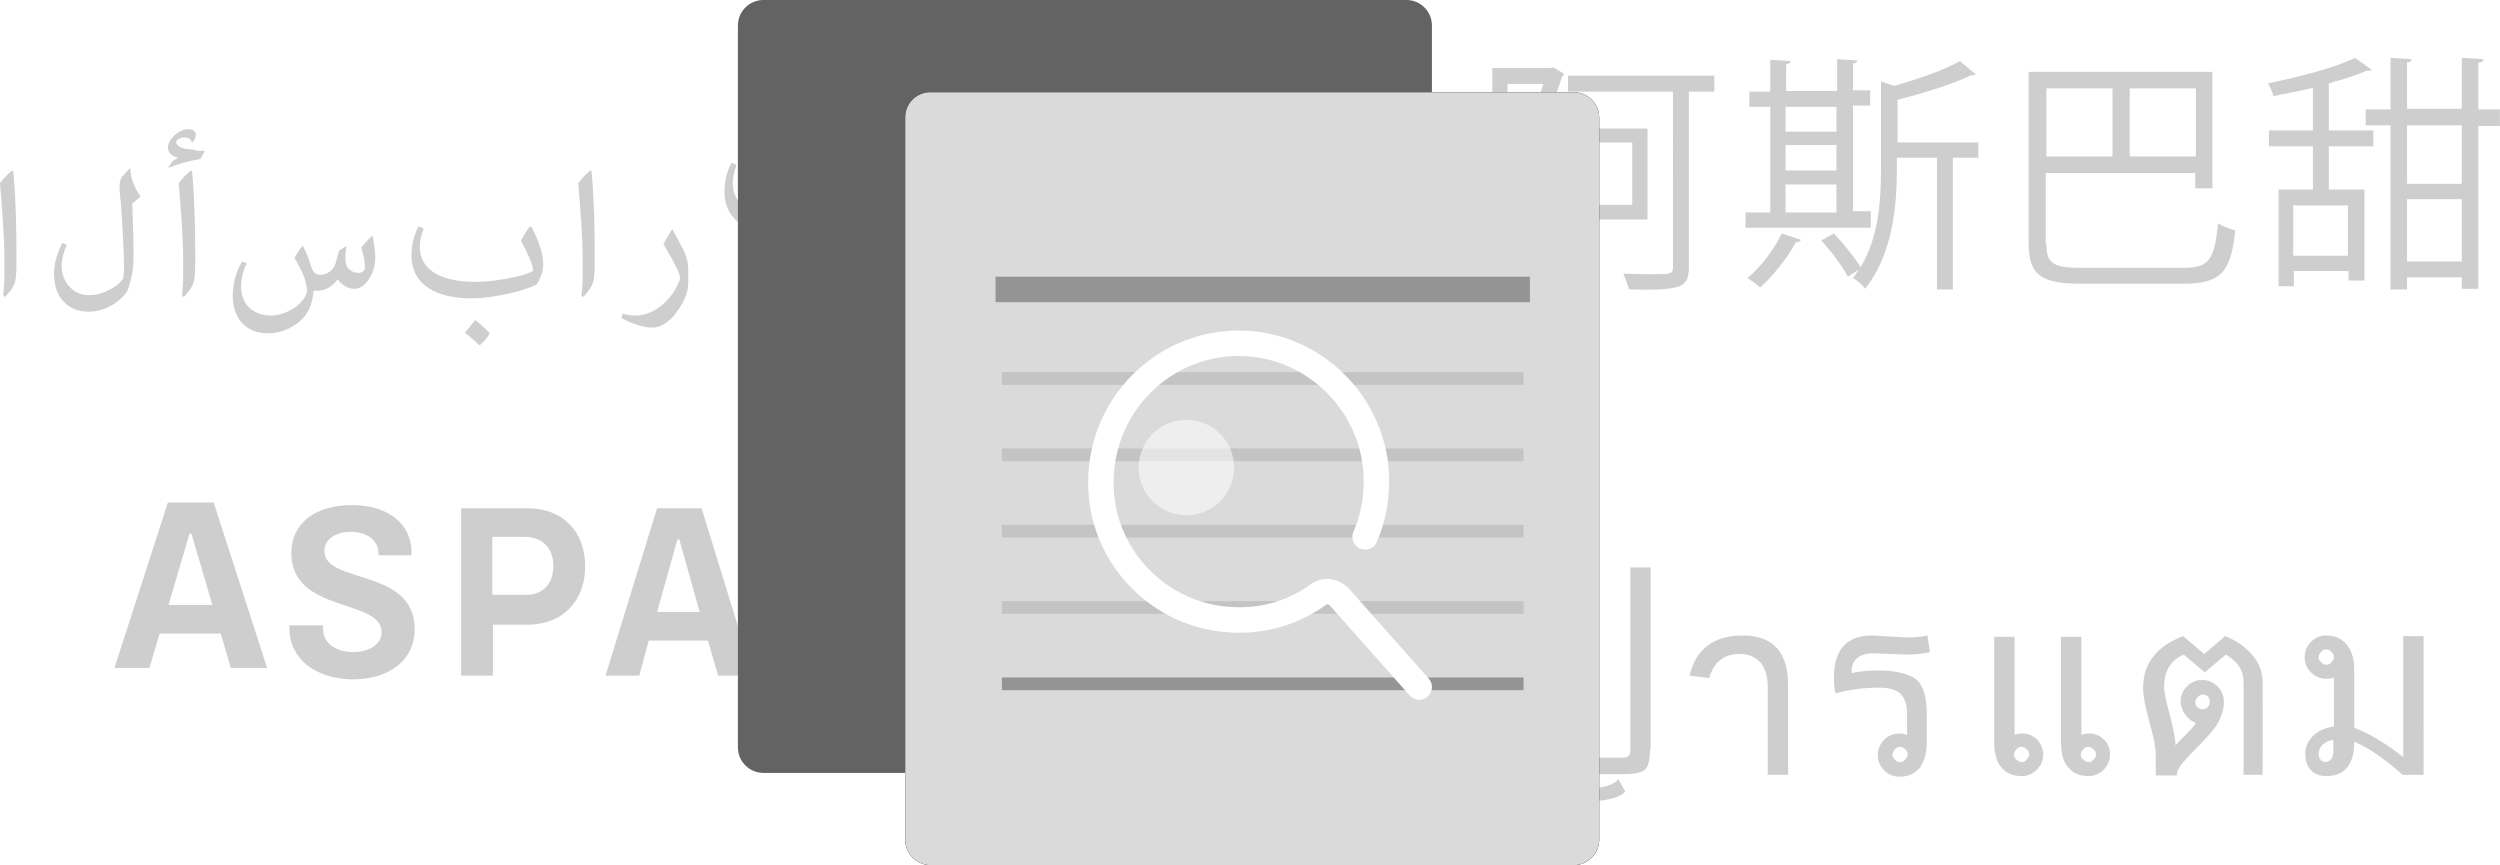
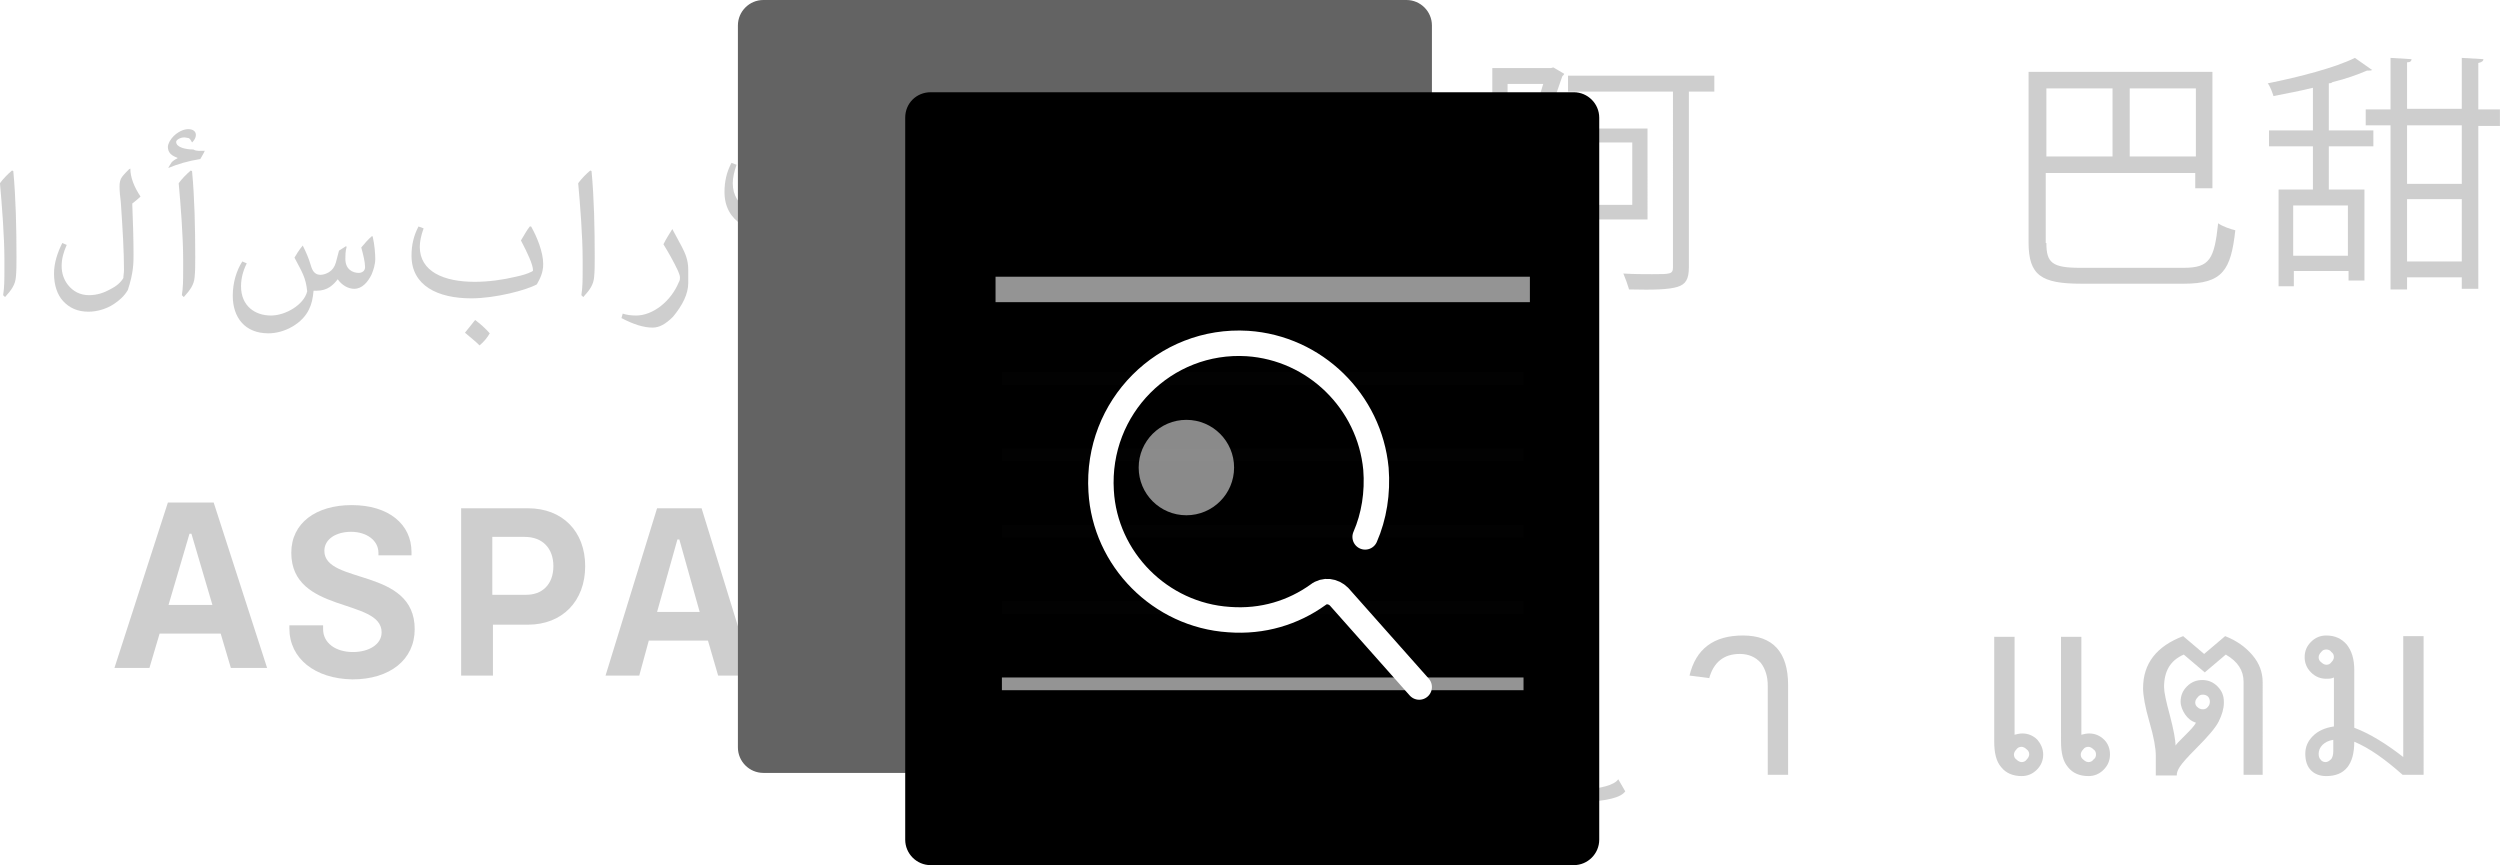
<svg xmlns="http://www.w3.org/2000/svg" id="Layer_1" x="0px" y="0px" viewBox="0 0 393 136" style="enable-background:new 0 0 393 136;" xml:space="preserve">
  <filter height="172.2%" id="filter-4" width="178.0%" x="-31.0%" y="-21.3%">
    <feGaussianBlur stdDeviation="4.5" />
  </filter>
  <filter height="176.5%" id="filter-2" width="185.3%" x="-42.6%" y="-25.9%">
    <feGaussianBlur stdDeviation="13" />
  </filter>
  <g id="Site">
    <g id="Desktop" transform="translate(-762, -3723)">
      <g id="Group-56" transform="translate(-52, 3621)">
        <g id="Group-71" transform="translate(814.491, 102)">
          <g id="Group-52" transform="translate(0, 9)" style="opacity:0.438;">
            <path id="Fill-1" style="fill-rule:evenodd;clip-rule:evenodd;fill:#909090;" d="M32.9,86.1l-3.3-11.2h-0.3L26,86.1H32.9z        M34.2,90.6h-9.6L23,96h-5.5l8.4-26h7.2l8.4,26h-5.7L34.2,90.6z" />
            <g id="Group-51">
              <path id="Fill-2" style="fill-rule:evenodd;clip-rule:evenodd;fill:#909090;" d="M45,89.8v-0.5h5.3v0.6c0,2.2,2,3.6,4.7,3.6        c2.5,0,4.5-1.2,4.5-3.1c0-5.4-14.2-2.9-14.2-12.5c0-4.7,3.9-7.5,9.5-7.5c5.8,0,9.4,3,9.4,7.4v0.5h-5.2v-0.4        c0-1.9-1.8-3.3-4.3-3.3c-2.3,0-4.2,1.1-4.2,3c0,5.3,14.2,2.6,14.2,12.3c0,4.8-3.9,7.9-9.8,7.9C49,97.7,45,94.5,45,89.8" />
              <path id="Fill-4" style="fill-rule:evenodd;clip-rule:evenodd;fill:#909090;" d="M86.5,80c0-2.8-1.7-4.6-4.5-4.6h-5.1v9.1h5.1        C84.8,84.6,86.5,82.8,86.5,80 M91.5,80c0,5.5-3.6,9.2-9,9.2h-5.5v8h-5V70.9h10.5C87.9,70.9,91.5,74.5,91.5,80" />
              <path id="Fill-6" style="fill-rule:evenodd;clip-rule:evenodd;fill:#909090;" d="M109.5,87.2l-3.2-11.4H106l-3.2,11.4H109.5z         M110.8,91.7h-9.3l-1.5,5.5h-5.3l8.1-26.3h7l8.1,26.3h-5.5L110.8,91.7z" />
              <path id="Fill-8" style="fill-rule:evenodd;clip-rule:evenodd;fill:#909090;" d="M129.4,83.8h5.8c2.5,0,4.2-1.6,4.2-4.2        s-1.6-4.2-4.2-4.2h-5.8V83.8z M134.3,88.4h-4.9v8.8h-5V70.8h11.3c5.2,0,8.6,3.4,8.6,8.6c0,4-1.9,7-5.1,8.3l5.5,9.4H139        L134.3,88.4z" />
              <polygon id="Fill-10" style="fill-rule:evenodd;clip-rule:evenodd;fill:#909090;" points="168.9,75.4 161.7,75.4 161.7,97.2         156.7,97.2 156.7,75.4 149.6,75.4 149.6,70.9 168.9,70.9       " />
              <path id="Fill-12" style="fill-rule:evenodd;clip-rule:evenodd;fill:#909090;" d="M186.4,87.2l-3.2-11.4h-0.3l-3.2,11.4H186.4        z M187.7,91.7h-9.3l-1.5,5.5h-5.3l8.1-26.3h7l8.1,26.3h-5.5L187.7,91.7z" />
              <polygon id="Fill-14" style="fill-rule:evenodd;clip-rule:evenodd;fill:#909090;" points="201.3,70.9 207.9,70.9 214.2,85.1         214.5,85.1 220.7,70.9 227.2,70.9 227.2,97.2 222.2,97.2 222.2,80.5 222.4,78.7 222,78.7 216.1,91.7 212.4,91.7 206.5,78.7         206.1,78.7 206.3,80.5 206.3,97.2 201.3,97.2       " />
-               <path id="Fill-16" style="fill-rule:evenodd;clip-rule:evenodd;fill:#909090;" d="M183.1,109.6c0-0.3-0.1-0.6-0.4-0.8        c-0.2-0.2-0.5-0.4-0.8-0.4c-0.3,0-0.6,0.1-0.8,0.4c-0.2,0.2-0.4,0.5-0.4,0.8c0,0.3,0.1,0.6,0.4,0.8c0.2,0.2,0.5,0.4,0.8,0.4        c0.3,0,0.6-0.1,0.8-0.4C183,110.2,183.1,109.9,183.1,109.6 M185.3,109.6c0,0.9-0.3,1.7-1,2.4c-0.7,0.7-1.5,1-2.4,1        c-1.4,0-2.5-0.5-3.2-1.4c-0.8-0.9-1.1-2.3-1.1-4V91.1h3.2v15.4c0.4-0.1,0.8-0.2,1.2-0.2c0.9,0,1.7,0.3,2.4,1        C185,107.9,185.3,108.7,185.3,109.6 M172.6,109.6c0-0.3-0.1-0.6-0.4-0.8c-0.2-0.2-0.5-0.4-0.8-0.4c-0.3,0-0.6,0.1-0.8,0.4        c-0.2,0.2-0.4,0.5-0.4,0.8c0,0.3,0.1,0.6,0.4,0.8c0.2,0.2,0.5,0.4,0.8,0.4c0.3,0,0.6-0.1,0.8-0.4        C172.5,110.2,172.6,109.9,172.6,109.6 M174.8,109.6c0,0.9-0.3,1.7-1,2.4c-0.7,0.7-1.5,1-2.4,1c-1.4,0-2.5-0.5-3.2-1.4        c-0.8-0.9-1.1-2.3-1.1-4V91.1h3.2v15.4c0.4-0.1,0.8-0.2,1.2-0.2c0.9,0,1.7,0.3,2.4,1C174.4,107.9,174.8,108.7,174.8,109.6" />
              <path id="Fill-18" style="fill-rule:evenodd;clip-rule:evenodd;fill:#909090;" d="M196.1,104.1c0.3,0,0.6-0.1,0.8-0.4        c0.2-0.2,0.4-0.5,0.4-0.8c0-0.3-0.1-0.6-0.3-0.8c-0.2-0.2-0.5-0.3-0.8-0.3c-0.3,0-0.6,0.1-0.8,0.4c-0.2,0.2-0.4,0.5-0.4,0.8        c0,0.3,0.1,0.6,0.4,0.8C195.5,104,195.7,104.1,196.1,104.1L196.1,104.1z M208,108.8c0,1.7-0.3,2.8-0.9,3.3        c-0.6,0.5-1.8,0.7-3.6,0.7h-7.4c-1.8,0-3-0.2-3.6-0.7c-0.6-0.5-0.9-1.6-0.9-3.3v-3.9c0-1.7,0.4-3,1.1-3.9        c0.8-1,1.8-1.4,3.2-1.4c0.9,0,1.7,0.3,2.4,1c0.7,0.7,1,1.5,1,2.4c0,0.9-0.3,1.7-1,2.4c-0.7,0.7-1.5,1-2.4,1        c-0.4,0-0.8-0.1-1.2-0.2v2.8c0,0.8,0.3,1.2,1,1.2h7.9c0.7,0,1-0.4,1-1.2V98.8c0-1.6-0.4-2.8-1.2-3.7c-0.8-0.9-2.3-1.3-4.4-1.3        c-3.3,0-5.3,1.3-6,3.8l-3.1-0.4c0.9-4.2,4.1-6.3,9.5-6.3c2.8,0,4.9,0.6,6.3,1.8c1.4,1.2,2,3.2,2,5.9V108.8z" />
              <path id="Fill-20" style="fill-rule:evenodd;clip-rule:evenodd;fill:#909090;" d="M220.3,110.8c0.3,0,0.6-0.1,0.8-0.4        c0.2-0.2,0.4-0.5,0.4-0.8c0-0.3-0.1-0.6-0.4-0.8c-0.2-0.2-0.5-0.4-0.8-0.4c-0.3,0-0.6,0.1-0.8,0.4c-0.2,0.2-0.4,0.5-0.4,0.8        c0,0.3,0.1,0.6,0.4,0.8C219.7,110.7,220,110.8,220.3,110.8L220.3,110.8z M234.5,87.1c0,1.1-0.3,2.2-0.9,3.1        c-0.6,1-1.5,1.9-2.6,2.7c1.2,1.2,1.8,3.1,1.8,5.6v14.3h-3.2v-4.1c-0.6-2-1.6-3.6-2.8-4.9c-1.2-1.3-2.6-2-4-2        c-1.2,0-2.2,0.3-2.8,1c-0.6,0.7-0.9,1.7-0.9,3v0.6c0.4-0.1,0.8-0.2,1.2-0.2c0.9,0,1.7,0.3,2.4,1c0.7,0.7,1,1.5,1,2.4        c0,0.9-0.3,1.7-1,2.4c-0.7,0.7-1.5,1-2.4,1c-1.4,0-2.5-0.5-3.2-1.4c-0.8-0.9-1.1-2.3-1.1-4v-1.8c0-2,0.6-3.6,1.8-4.9        s2.9-1.8,5.1-1.8c1.4,0,2.8,0.4,4,1.3c1.2,0.9,2.1,2,2.8,3.4v-5c0-1.5-0.4-2.7-1.2-3.6c-0.8-0.9-2.3-1.3-4.4-1.3        c-1.6,0-3,0.3-4,0.9c-1,0.6-1.7,1.6-2,2.8l-3.1-0.4c0.4-2.1,1.5-3.7,3.1-4.7c1.6-1.1,3.8-1.6,6.5-1.6c1.8,0,3.2,0.2,4.4,0.7        c0.8-0.7,1.4-1.4,1.8-2.1c0.4-0.8,0.6-1.6,0.6-2.4v-0.1h3.2V87.1z" />
-               <path id="Fill-22" style="fill-rule:evenodd;clip-rule:evenodd;fill:#909090;" d="M242.6,95.5c0.3,0,0.6-0.1,0.8-0.4        c0.2-0.2,0.3-0.5,0.3-0.8c0-0.3-0.1-0.6-0.3-0.8c-0.2-0.2-0.5-0.4-0.8-0.4c-0.3,0-0.6,0.1-0.8,0.4c-0.2,0.2-0.4,0.5-0.4,0.8        c0,0.3,0.1,0.6,0.4,0.8C242,95.4,242.2,95.5,242.6,95.5L242.6,95.5z M258.9,108.8c0,1.7-0.3,2.7-0.8,3.2        c-0.6,0.5-1.8,0.7-3.6,0.7h-13.2v-2.7h2.5V97.5c-0.4,0.1-0.8,0.2-1.2,0.2c-0.9,0-1.7-0.3-2.4-1c-0.7-0.7-1-1.5-1-2.4        c0-0.9,0.3-1.7,1-2.4c0.7-0.7,1.5-1,2.4-1c1.4,0,2.4,0.5,3.2,1.4c0.8,1,1.2,2.3,1.2,4v13.8h7.8c0.7,0,1-0.4,1-1.2V80.2h3.2        V108.8z" />
              <path id="Fill-24" style="fill-rule:evenodd;clip-rule:evenodd;fill:#909090;" d="M280.6,112.8h-3.2v-14        c0-1.5-0.4-2.7-1.1-3.6c-0.8-0.9-1.9-1.4-3.3-1.4c-2.5,0-4.1,1.3-4.8,3.8l-3.1-0.4c1-4.2,3.8-6.3,8.4-6.3        c4.7,0,7.1,2.6,7.1,7.8V112.8z" />
-               <path id="Fill-26" style="fill-rule:evenodd;clip-rule:evenodd;fill:#909090;" d="M298.2,110.8c0.3,0,0.6-0.1,0.8-0.4        c0.2-0.2,0.4-0.5,0.4-0.8c0-0.3-0.1-0.6-0.4-0.8c-0.2-0.2-0.5-0.4-0.8-0.4c-0.3,0-0.6,0.1-0.8,0.4c-0.2,0.2-0.4,0.5-0.4,0.8        c0,0.3,0.1,0.6,0.4,0.8C297.6,110.7,297.9,110.8,298.2,110.8L298.2,110.8z M302.9,93.5c-0.8,0.2-2,0.4-3.6,0.4l-5.4-0.2        c-1.1,0-1.9,0.3-2.5,0.8c-0.6,0.6-0.8,1.2-0.8,1.9c0,0.1,0,0.3,0,0.4c1.3-0.3,2.8-0.4,4.3-0.4c2.6,0,4.5,0.5,5.7,1.3        c1.2,0.9,1.8,2.7,1.8,5.5v4.5c0,1.7-0.4,3-1.1,4c-0.8,0.9-1.8,1.4-3.2,1.4c-0.9,0-1.7-0.3-2.4-1c-0.7-0.7-1-1.5-1-2.4        c0-0.9,0.3-1.7,1-2.4c0.7-0.7,1.5-1,2.4-1c0.4,0,0.8,0.1,1.2,0.2v-3.2c0-1.4-0.3-2.4-0.9-3.1c-0.6-0.7-1.7-1.1-3.5-1.1        c-2.4,0-4.7,0.3-6.9,0.9c-0.1-0.8-0.2-1.6-0.2-2.4c0-4.5,2-6.7,6-6.7l5.4,0.3c1.4,0,2.5-0.1,3.3-0.3L302.9,93.5z" />
              <path id="Fill-28" style="fill-rule:evenodd;clip-rule:evenodd;fill:#909090;" d="M245.9,120c0.3,0,0.6-0.1,0.8-0.3        c0.2-0.2,0.3-0.5,0.3-0.8c0-0.3-0.1-0.6-0.3-0.8c-0.2-0.2-0.5-0.3-0.8-0.3c-0.3,0-0.6,0.1-0.8,0.3c-0.2,0.2-0.3,0.5-0.3,0.8        c0,0.3,0.1,0.6,0.3,0.8C245.3,119.9,245.6,120,245.9,120L245.9,120z M255,115.4c-0.7,1-2.9,1.5-6.6,1.7        c0.4,0.6,0.6,1.2,0.6,1.8c0,0.8-0.3,1.6-0.9,2.2c-0.6,0.6-1.3,0.9-2.2,0.9s-1.6-0.3-2.2-0.9s-0.9-1.3-0.9-2.2v-0.1        c0.2-2.2,1.8-3.4,4.9-3.6c3.5-0.2,5.6-0.8,6.2-1.7L255,115.4z" />
              <path id="Fill-30" style="fill-rule:evenodd;clip-rule:evenodd;fill:#909090;" d="M329,109.6c0-0.3-0.1-0.6-0.4-0.8        c-0.2-0.2-0.5-0.4-0.8-0.4c-0.3,0-0.6,0.1-0.8,0.4c-0.2,0.2-0.4,0.5-0.4,0.8c0,0.3,0.1,0.6,0.4,0.8c0.2,0.2,0.5,0.4,0.8,0.4        c0.3,0,0.6-0.1,0.8-0.4C328.9,110.2,329,109.9,329,109.6 M331.2,109.6c0,0.9-0.3,1.7-1,2.4c-0.7,0.7-1.5,1-2.4,1        c-1.4,0-2.5-0.5-3.2-1.4c-0.8-0.9-1.1-2.3-1.1-4V91.1h3.2v15.4c0.4-0.1,0.8-0.2,1.2-0.2c0.9,0,1.7,0.3,2.4,1        C330.9,107.9,331.2,108.7,331.2,109.6 M318.5,109.6c0-0.3-0.1-0.6-0.4-0.8c-0.2-0.2-0.5-0.4-0.8-0.4c-0.3,0-0.6,0.1-0.8,0.4        c-0.2,0.2-0.4,0.5-0.4,0.8c0,0.3,0.1,0.6,0.4,0.8c0.2,0.2,0.5,0.4,0.8,0.4c0.3,0,0.6-0.1,0.8-0.4        C318.3,110.2,318.5,109.9,318.5,109.6 M320.7,109.6c0,0.9-0.3,1.7-1,2.4c-0.7,0.7-1.5,1-2.4,1c-1.4,0-2.5-0.5-3.2-1.4        c-0.8-0.9-1.1-2.3-1.1-4V91.1h3.2v15.4c0.4-0.1,0.8-0.2,1.2-0.2c0.9,0,1.7,0.3,2.4,1C320.3,107.9,320.7,108.7,320.7,109.6" />
              <path id="Fill-32" style="fill-rule:evenodd;clip-rule:evenodd;fill:#909090;" d="M345.8,102.5c0.3,0,0.6-0.1,0.8-0.4        c0.2-0.2,0.3-0.5,0.3-0.8c0-0.3-0.1-0.6-0.3-0.8c-0.2-0.2-0.5-0.3-0.8-0.3c-0.3,0-0.6,0.1-0.8,0.4c-0.2,0.2-0.4,0.5-0.4,0.8        c0,0.3,0.1,0.6,0.4,0.8C345.2,102.4,345.5,102.5,345.8,102.5L345.8,102.5z M355.4,112.8h-3.2V98.2c0-1.8-0.9-3.2-2.8-4.3        l-3.3,2.8l-3.3-2.8c-2.1,0.9-3.1,2.6-3.1,5.1c0,0.8,0.3,2.2,0.9,4.4c0.6,2.3,0.9,3.9,0.9,4.8c0.2-0.3,0.6-0.7,1.3-1.4        c1-1,1.7-1.7,1.9-2.2c-0.7-0.2-1.3-0.7-1.7-1.3c-0.4-0.6-0.7-1.3-0.7-2c0-0.9,0.3-1.7,1-2.4s1.5-1,2.4-1c0.9,0,1.7,0.3,2.4,1        c0.7,0.7,1,1.5,1,2.4v0.2c0,0.9-0.3,1.9-0.8,2.9c-0.5,1-1.7,2.4-3.6,4.3c-1.3,1.3-2.1,2.2-2.5,2.8s-0.5,1-0.5,1.4h-3.3v-3.1        c0-1.2-0.3-2.9-1-5.3c-0.7-2.4-1-4.2-1-5.3c0-3.9,2.1-6.6,6.3-8.2l3.3,2.8l3.3-2.8c1.8,0.7,3.2,1.7,4.3,3        c1.1,1.3,1.6,2.7,1.6,4.3V112.8z" />
              <path id="Fill-34" style="fill-rule:evenodd;clip-rule:evenodd;fill:#909090;" d="M366.3,109.1v-1.8c-0.7,0.1-1.3,0.4-1.7,0.8        c-0.4,0.4-0.6,0.9-0.6,1.4c0,0.4,0.1,0.7,0.3,0.9c0.2,0.3,0.5,0.4,0.8,0.4c0.3,0,0.6-0.2,0.9-0.5        C366.2,110,366.3,109.6,366.3,109.1L366.3,109.1z M365.2,93.1c-0.3,0-0.6,0.1-0.8,0.4c-0.2,0.2-0.4,0.5-0.4,0.8        c0,0.3,0.1,0.6,0.4,0.8c0.2,0.2,0.5,0.4,0.8,0.4c0.3,0,0.6-0.1,0.8-0.4c0.2-0.2,0.4-0.5,0.4-0.8c0-0.3-0.1-0.6-0.4-0.8        C365.8,93.2,365.5,93.1,365.2,93.1L365.2,93.1z M380.5,112.8h-3.3c-2.7-2.4-5.2-4.2-7.6-5.2c0,3.6-1.5,5.4-4.4,5.4        c-1,0-1.8-0.3-2.4-0.9c-0.6-0.6-0.9-1.5-0.9-2.6c0-1.1,0.4-2,1.2-2.8c0.8-0.8,1.9-1.3,3.3-1.5v-7.7c-0.4,0.2-0.8,0.2-1.2,0.2        c-0.9,0-1.7-0.3-2.4-1s-1-1.5-1-2.4c0-0.9,0.3-1.7,1-2.4c0.7-0.7,1.5-1,2.4-1c1.4,0,2.4,0.5,3.2,1.4c0.8,1,1.2,2.3,1.2,4v9.1        c2.4,0.9,5,2.5,7.7,4.6v-19h3.2V112.8z" />
              <path id="Fill-36" style="fill-rule:evenodd;clip-rule:evenodd;fill:#909090;" d="M249.8,23.2h6.3v-9.8h-6.3V23.2z         M258.5,25.5h-8.7v3.1h-2.3V11.2h11V25.5z M269,2.9v2.5h-4V33c0,1.9-0.5,2.7-1.8,3.1c-1.3,0.4-3.6,0.5-7.6,0.4        c-0.2-0.7-0.6-1.8-0.9-2.5c1.7,0.1,3.3,0.1,4.5,0.1c2.9,0,3.3,0,3.3-1.1V5.4h-16.5V2.9H269z M243.7,1.6l1.7,1        c0,0.1-0.2,0.3-0.3,0.4c-1,3-2.5,7-3.9,10.2c3,3.2,4.1,6,4.1,8.5c0,5.7-3.4,5.5-6.5,5.4c0-0.7-0.3-1.7-0.7-2.3        c0.6,0.1,1.2,0.1,1.7,0.1c1.5,0,3.1,0,3.1-3.3c0-2.2-1.1-4.9-4.1-8c1.3-3,2.5-6.6,3.3-9.4h-5.6v32.4h-2.4V1.7h9.2L243.7,1.6z" />
-               <path id="Fill-38" style="fill-rule:evenodd;clip-rule:evenodd;fill:#909090;" d="M310.5,13.4v2.4h-4v20.7H304V15.8h-6.3v1.7        c0,5.7-0.6,13.4-5,18.9c-0.4-0.6-1.3-1.4-1.9-1.7c0.3-0.4,0.6-0.8,0.9-1.3l-1.7,1.1c-0.8-1.5-2.6-4-4.2-5.7l2-1.1        c1.5,1.6,3.3,3.8,4.2,5.3c2.9-4.8,3.2-10.7,3.2-15.6V3.8l2.1,0.7c3.8-1.1,7.9-2.5,10.3-3.9l2.5,2.1c-0.1,0.1-0.4,0.2-0.7,0.1        c-2.8,1.4-7.4,2.8-11.6,3.9v6.7H310.5z M280.2,24.4h8V20h-8V24.4z M280.2,17.8h8v-4h-8V17.8z M280.2,11.7h8V7.8h-8V11.7z         M282.6,28.7c-0.1,0.3-0.4,0.4-0.8,0.4c-1.4,2.6-3.6,5.3-5.6,7.1c-0.5-0.5-1.4-1.1-2-1.5c2-1.6,4.1-4.3,5.4-7L282.6,28.7z         M293.6,24.4v2.4h-19.7v-2.4h3.9V7.8h-3.3V5.4h3.3v-5l3.2,0.2c0,0.2-0.2,0.4-0.7,0.5v4.2h8v-5l3.2,0.2c0,0.2-0.2,0.4-0.7,0.5        v4.2h2.7v2.4h-2.7v16.6H293.6z" />
              <path id="Fill-39" style="fill-rule:evenodd;clip-rule:evenodd;fill:#909090;" d="M334.3,15.6h10.4V4.9h-10.4V15.6z         M321.2,15.6h10.4V4.9h-10.4V15.6z M321.2,29.2c0,3.1,0.9,3.9,5.3,3.9h16.3c4.1,0,4.8-1.4,5.4-7c0.7,0.5,1.9,0.9,2.7,1.1        c-0.7,6.3-2,8.4-8.1,8.4h-16.1c-6.3,0-8.3-1.3-8.3-6.5V2.3h28.9v18.3h-2.7v-2.4h-23.5V29.2z" />
              <path id="Fill-40" style="fill-rule:evenodd;clip-rule:evenodd;fill:#909090;" d="M377.9,32.1h8.6v-9.8h-8.6V32.1z         M377.9,19.9h8.6v-9.2h-8.6V19.9z M392.5,8.2v2.6h-3.4v25.6h-2.6v-1.8h-8.6v1.9h-2.6V10.7h-3.9V8.2h3.9V0.1l3.3,0.2        c0,0.3-0.2,0.5-0.7,0.5v7.3h8.6V0.1l3.4,0.2c0,0.3-0.3,0.5-0.8,0.6v7.3H392.5z M360,31.2h8.6v-7.9H360V31.2z M372.4,2        c-0.2,0.1-0.2,0.1-0.8,0.1c-1.4,0.6-3.3,1.3-5.4,1.8c-0.1,0.1-0.3,0.2-0.6,0.2v7.4h7v2.5h-7v6.8h5.6v14.3h-2.5v-1.5h-8.6V36        h-2.4V20.8h5.4v-6.8h-6.9v-2.5h6.9V4.8c-2,0.5-4.2,0.9-6.2,1.3c-0.2-0.6-0.5-1.5-0.9-2c5-1,10.7-2.5,13.7-4L372.4,2z" />
              <path id="Fill-41" style="fill-rule:evenodd;clip-rule:evenodd;fill:#909090;" d="M0,37.4c0.2-1.2,0.2-2.6,0.2-3.8v-1.9        c0-3.5-0.4-8.6-0.7-11.9c0.5-0.7,1.3-1.5,1.9-2l0.2,0.1c0.4,4.2,0.5,9,0.5,13.5c0,1.2,0,2.3-0.1,3.2c-0.1,1.1-0.6,1.9-1.7,3.1        L0,37.4z" />
              <path id="Fill-42" style="fill-rule:evenodd;clip-rule:evenodd;fill:#909090;" d="M20,17.5c0,1.4,0.6,2.9,1.6,4.4        c-0.4,0.4-0.8,0.7-1.3,1.1c0.1,2.5,0.2,5.5,0.2,8c0,1.3,0,2.9-0.9,5.6c-0.6,1-1.3,1.6-2.2,2.2c-1.2,0.8-2.7,1.2-4,1.2        c-1.7,0-3-0.6-4-1.7c-0.9-1-1.4-2.5-1.4-4.3c0-1.6,0.5-3.2,1.3-4.8l0.7,0.3c-0.5,1.1-0.8,2.2-0.8,3.3c0,1.1,0.3,2.1,1,3        c0.8,1,1.9,1.6,3.3,1.6c1.3,0,2.4-0.4,3.3-0.9c1-0.5,1.7-1.1,2.1-1.8c0-0.4,0.1-0.8,0.1-1.2c0-2.9-0.2-6.4-0.5-10.7        c-0.1-0.8-0.2-1.7-0.2-2.5c0-0.6,0.1-1.1,0.4-1.5c0.3-0.4,0.7-0.8,1.1-1.2L20,17.5z" />
              <path id="Fill-43" style="fill-rule:evenodd;clip-rule:evenodd;fill:#909090;" d="M28.1,37.4c0.2-1.2,0.2-2.6,0.2-3.8v-1.9        c0-3.5-0.4-8.6-0.7-11.9c0.5-0.7,1.3-1.5,1.9-2l0.2,0.1c0.4,4.2,0.5,9,0.5,13.5c0,1.2,0,2.3-0.1,3.2c-0.1,1.1-0.6,1.9-1.7,3.1        L28.1,37.4z M31.7,14.7c-0.2,0.5-0.5,0.9-0.7,1.3c-1.9,0.3-3.6,0.8-5,1.4l0-0.1l0.5-0.8c0.2-0.2,0.6-0.5,0.9-0.6v-0.1        c-0.9-0.3-1.5-0.8-1.5-1.7c0-0.5,0.4-1.2,0.9-1.7c0.6-0.6,1.5-1.1,2.3-1.1c0.8,0,1.2,0.4,1.2,0.9s-0.3,0.9-0.6,1.2h0        c-0.2-0.4-0.4-0.7-0.6-0.7c-0.1,0-0.4-0.1-0.6-0.1c-0.7,0-1.3,0.4-1.3,0.7c0,0.9,1.6,1.2,2.7,1.2C30.4,14.8,31,14.7,31.7,14.7        L31.7,14.7z" />
              <path id="Fill-44" style="fill-rule:evenodd;clip-rule:evenodd;fill:#909090;" d="M47.1,29.6c0.5,1,0.9,1.9,1.2,2.9        c0.2,0.6,0.4,1.7,1.6,1.7c0.3,0,0.8-0.1,1.3-0.4c0.5-0.3,0.9-0.8,1.1-1.5l0.5-1.9l1.1-0.7l0.1,0.1c-0.2,0.7-0.2,1.4-0.2,1.9        c0,1.6,1.1,2.2,2.1,2.2c0.5,0,1-0.3,1-0.9c0-0.8-0.3-2-0.6-3.1c0.5-0.6,1.1-1.3,1.7-1.8l0.1,0.1c0.3,1.3,0.4,2.7,0.4,3.5        c0,0.9-0.3,1.8-0.6,2.5c-0.6,1.2-1.5,2.2-2.7,2.2c-0.9,0-1.9-0.5-2.6-1.5h0c-0.7,0.9-1.6,1.8-3.3,1.8h-0.5        c-0.1,1.2-0.3,2.1-0.7,2.9c-1,2.2-3.8,3.8-6.4,3.8c-3.7,0-5.6-2.5-5.6-5.9c0-2.1,0.6-4,1.5-5.4l0.7,0.3        c-0.6,1.2-0.9,2.4-0.9,3.6c0,3.1,2.2,4.6,4.7,4.6c2.3,0,5.2-1.7,5.7-3.8c-0.2-2.2-0.9-3.2-2-5.3C46.1,31,46.5,30.3,47.1,29.6        L47.1,29.6z" />
              <path id="Fill-45" style="fill-rule:evenodd;clip-rule:evenodd;fill:#909090;" d="M74.2,41.3c0.8,0.6,1.6,1.3,2.3,2.1        c-0.4,0.7-0.9,1.3-1.6,1.9c-0.7-0.7-1.5-1.3-2.3-2C73.2,42.6,73.7,41.9,74.2,41.3 M73.6,37.9c-5.3,0-9.4-2-9.4-6.7        c0-1.6,0.3-3.1,1.1-4.6l0.8,0.3c-0.4,1.1-0.6,2.1-0.6,2.9c0,3.9,3.8,5.5,8.6,5.5c2.2,0,4.4-0.3,6.5-0.8        c0.9-0.2,1.7-0.4,2.5-0.8c0.2-0.1,0.2-0.2,0.2-0.2c0-0.9-0.9-2.8-1.9-4.7c0.5-0.8,0.9-1.6,1.4-2.2H83c0.9,1.6,1.9,4,1.9,5.9        c0,1.4-0.5,2.3-1,3.2C82.3,36.6,77.4,37.9,73.6,37.9" />
              <path id="Fill-46" style="fill-rule:evenodd;clip-rule:evenodd;fill:#909090;" d="M90.9,37.4c0.2-1.2,0.2-2.6,0.2-3.8v-1.9        c0-3.5-0.4-8.6-0.7-11.9c0.5-0.7,1.3-1.5,1.9-2l0.2,0.1c0.4,4.2,0.5,9,0.5,13.5c0,1.2,0,2.3-0.1,3.2c-0.1,1.1-0.6,1.9-1.7,3.1        L90.9,37.4z" />
-               <path id="Fill-47" style="fill-rule:evenodd;clip-rule:evenodd;fill:#909090;" d="M105.3,27.2l1.4,2.6c0.5,1,1,2,1,3.6v2.1        c0,1.7-0.9,3.5-2.4,5.3c-1.2,1.2-2.2,1.7-3.2,1.7c-1.4,0-3-0.5-4.9-1.5l0.2-0.7c0.6,0.2,1.3,0.3,2.1,0.3        c2.7,0,5.5-2.3,6.7-5.2c0.2-0.3,0.2-0.6,0.2-0.8c0-0.3-0.2-0.7-0.3-1c-0.7-1.5-1.5-2.9-2.3-4.2c0.4-0.8,0.9-1.6,1.4-2.4        L105.3,27.2z" />
+               <path id="Fill-47" style="fill-rule:evenodd;clip-rule:evenodd;fill:#909090;" d="M105.3,27.2l1.4,2.6c0.5,1,1,2,1,3.6v2.1        c0,1.7-0.9,3.5-2.4,5.3c-1.2,1.2-2.2,1.7-3.2,1.7c-1.4,0-3-0.5-4.9-1.5l0.2-0.7c0.6,0.2,1.3,0.3,2.1,0.3        c2.7,0,5.5-2.3,6.7-5.2c0.2-0.3,0.2-0.6,0.2-0.8c0-0.3-0.2-0.7-0.3-1c-0.7-1.5-1.5-2.9-2.3-4.2c0.4-0.8,0.9-1.6,1.4-2.4        L105.3,27.2" />
              <path id="Fill-48" style="fill-rule:evenodd;clip-rule:evenodd;fill:#909090;" d="M125.7,14.8c-0.8-0.7-1.5-1.4-2.2-2        c0.5-0.7,1-1.3,1.5-1.8c0.8,0.6,1.4,1.2,2.2,2.1C126.7,13.8,126.3,14.3,125.7,14.8 M122,15.1c-0.8-0.8-1.5-1.4-2.2-2        c0.5-0.7,1-1.3,1.5-1.8c0.8,0.6,1.4,1.2,2.2,2.1C123,14.1,122.6,14.6,122,15.1 M122.8,27.9c-5.3,0-9.4-2-9.4-6.7        c0-1.6,0.3-3.1,1.1-4.6l0.8,0.3c-0.4,1.1-0.6,2.1-0.6,2.9c0,3.9,3.8,5.5,8.6,5.5c2.2,0,4.4-0.3,6.5-0.8        c0.9-0.2,1.7-0.4,2.5-0.8c0.2-0.1,0.2-0.2,0.2-0.2c0-0.9-0.9-2.8-1.9-4.7c0.5-0.8,0.9-1.6,1.4-2.2h0.1c0.9,1.6,1.9,4,1.9,5.9        c0,1.4-0.5,2.3-1,3.2C131.5,26.6,126.6,27.9,122.8,27.9" />
              <path id="Fill-49" style="fill-rule:evenodd;clip-rule:evenodd;fill:#909090;" d="M140.1,27.4c0.2-1.2,0.2-2.6,0.2-3.8v-1.9        c0-3.5-0.4-8.6-0.7-11.9c0.5-0.7,1.3-1.5,1.9-2l0.2,0.1c0.4,4.2,0.5,9,0.5,13.5c0,1.2,0,2.3-0.1,3.2c-0.1,1.1-0.6,1.9-1.7,3.1        L140.1,27.4z" />
              <path id="Fill-50" style="fill-rule:evenodd;clip-rule:evenodd;fill:#909090;" d="M156.4,21.6c-1.1-1.5-2.3-2.9-4.1-2.9        c-0.4,0-0.8,0.1-1.2,0.2l0.1,1c-0.1,0.7-0.3,1.4-0.5,1.8c0.7-0.2,1.6-0.3,2.6-0.3c0.6,0,1.9,0.1,3,0.4L156.4,21.6z         M152.6,23.8c-2.1,0-3.1,0.9-3.1,1.4c0,2,1.4,5.7,2.4,9.7c0.1,0.4,0.2,1.2,0.2,1.7c0,1-0.2,1.9-0.4,2.8l-0.5-0.1        c0-2.3-1.6-6.1-2.8-10.1c-0.2-0.7-0.4-1.6-0.4-2.2c0-0.9,0.2-1.7,0.5-2.5c0.4-1.1,1-2,1.7-2.5c-0.2-0.8-0.3-1.8-0.3-2.5        c0-0.8,0.6-1.8,1.1-2.3c0.5-0.5,1.1-0.8,1.8-0.8c0.9,0,1.7,0.3,2.4,0.8c1.2,1,2.2,2.2,2.9,3.7c0.2,0.3,0.2,0.8,0.2,1.2        c0,0.6-0.3,1.5-0.6,2C156,24,154.3,23.8,152.6,23.8L152.6,23.8z" />
            </g>
          </g>
          <g id="Group-73" transform="translate(116.508, 0)">
            <path id="Rectangle" style="fill-rule:evenodd;clip-rule:evenodd;fill:#636363;" d="M3,0h101.1c2.2,0,4,1.8,4,4v113.5       c0,2.2-1.8,4-4,4H3c-2.2,0-4-1.8-4-4V4C-1,1.8,0.8,0,3,0z" />
            <g id="Rectangle_1_">
              <g style="filter:url(#filter-2);">
                <path id="path-1_2_" style="fill-rule:evenodd;clip-rule:evenodd;" d="M29.3,14.5h101.1c2.2,0,4,1.8,4,4V132c0,2.2-1.8,4-4,4         H29.3c-2.2,0-4-1.8-4-4V18.5C25.3,16.2,27.1,14.5,29.3,14.5z" />
              </g>
              <g>
-                 <path id="path-1_1_" style="fill-rule:evenodd;clip-rule:evenodd;fill:#DADADA;" d="M29.3,14.5h101.1c2.2,0,4,1.8,4,4V132         c0,2.2-1.8,4-4,4H29.3c-2.2,0-4-1.8-4-4V18.5C25.3,16.2,27.1,14.5,29.3,14.5z" />
-               </g>
+                 </g>
            </g>
            <line id="Line-7" style="fill:none;stroke:#949494;stroke-width:4;stroke-linecap:square;" x1="41.5" y1="45.5" x2="121.5" y2="45.5" />
            <line id="Line-7-Copy" style="fill:none;stroke:#949494;stroke-width:2;stroke-linecap:square;" x1="41.5" y1="107.5" x2="121.5" y2="107.5" />
            <line id="Line-7-Copy-2" style="opacity:0.112;fill:none;stroke:#191919;stroke-width:2;stroke-linecap:square;enable-background:new    ;" x1="41.5" y1="95.5" x2="121.5" y2="95.5" />
            <line id="Line-7-Copy-3" style="opacity:0.112;fill:none;stroke:#191919;stroke-width:2;stroke-linecap:square;enable-background:new    ;" x1="41.5" y1="83.5" x2="121.5" y2="83.5" />
            <line id="Line-7-Copy-4" style="opacity:0.112;fill:none;stroke:#191919;stroke-width:2;stroke-linecap:square;enable-background:new    ;" x1="41.5" y1="71.5" x2="121.5" y2="71.5" />
            <line id="Line-7-Copy-5" style="opacity:0.112;fill:none;stroke:#191919;stroke-width:2;stroke-linecap:square;enable-background:new    ;" x1="41.5" y1="59.5" x2="121.5" y2="59.5" />
            <g id="Stroke-1">
              <g>
                <path id="path-3_1_" style="fill:none;stroke:#FFFFFF;stroke-width:4;stroke-linecap:round;stroke-linejoin:round;" d="         M106.1,108L93.5,93.8c-0.9-0.9-2.3-1.1-3.3-0.3c-3.9,2.8-8.7,4.3-14,3.9c-10.8-0.7-19.5-9.5-20.1-20.2         C55.3,64,66.1,53.2,79.1,54c10.6,0.7,19.2,9.1,20.2,19.7c0.3,3.8-0.3,7.5-1.7,10.7" />
              </g>
            </g>
            <circle id="Oval" style="opacity:0.541;fill-rule:evenodd;clip-rule:evenodd;fill:#FFFFFF;enable-background:new    ;" cx="69.5" cy="73.5" r="7.5" />
          </g>
        </g>
      </g>
    </g>
  </g>
</svg>